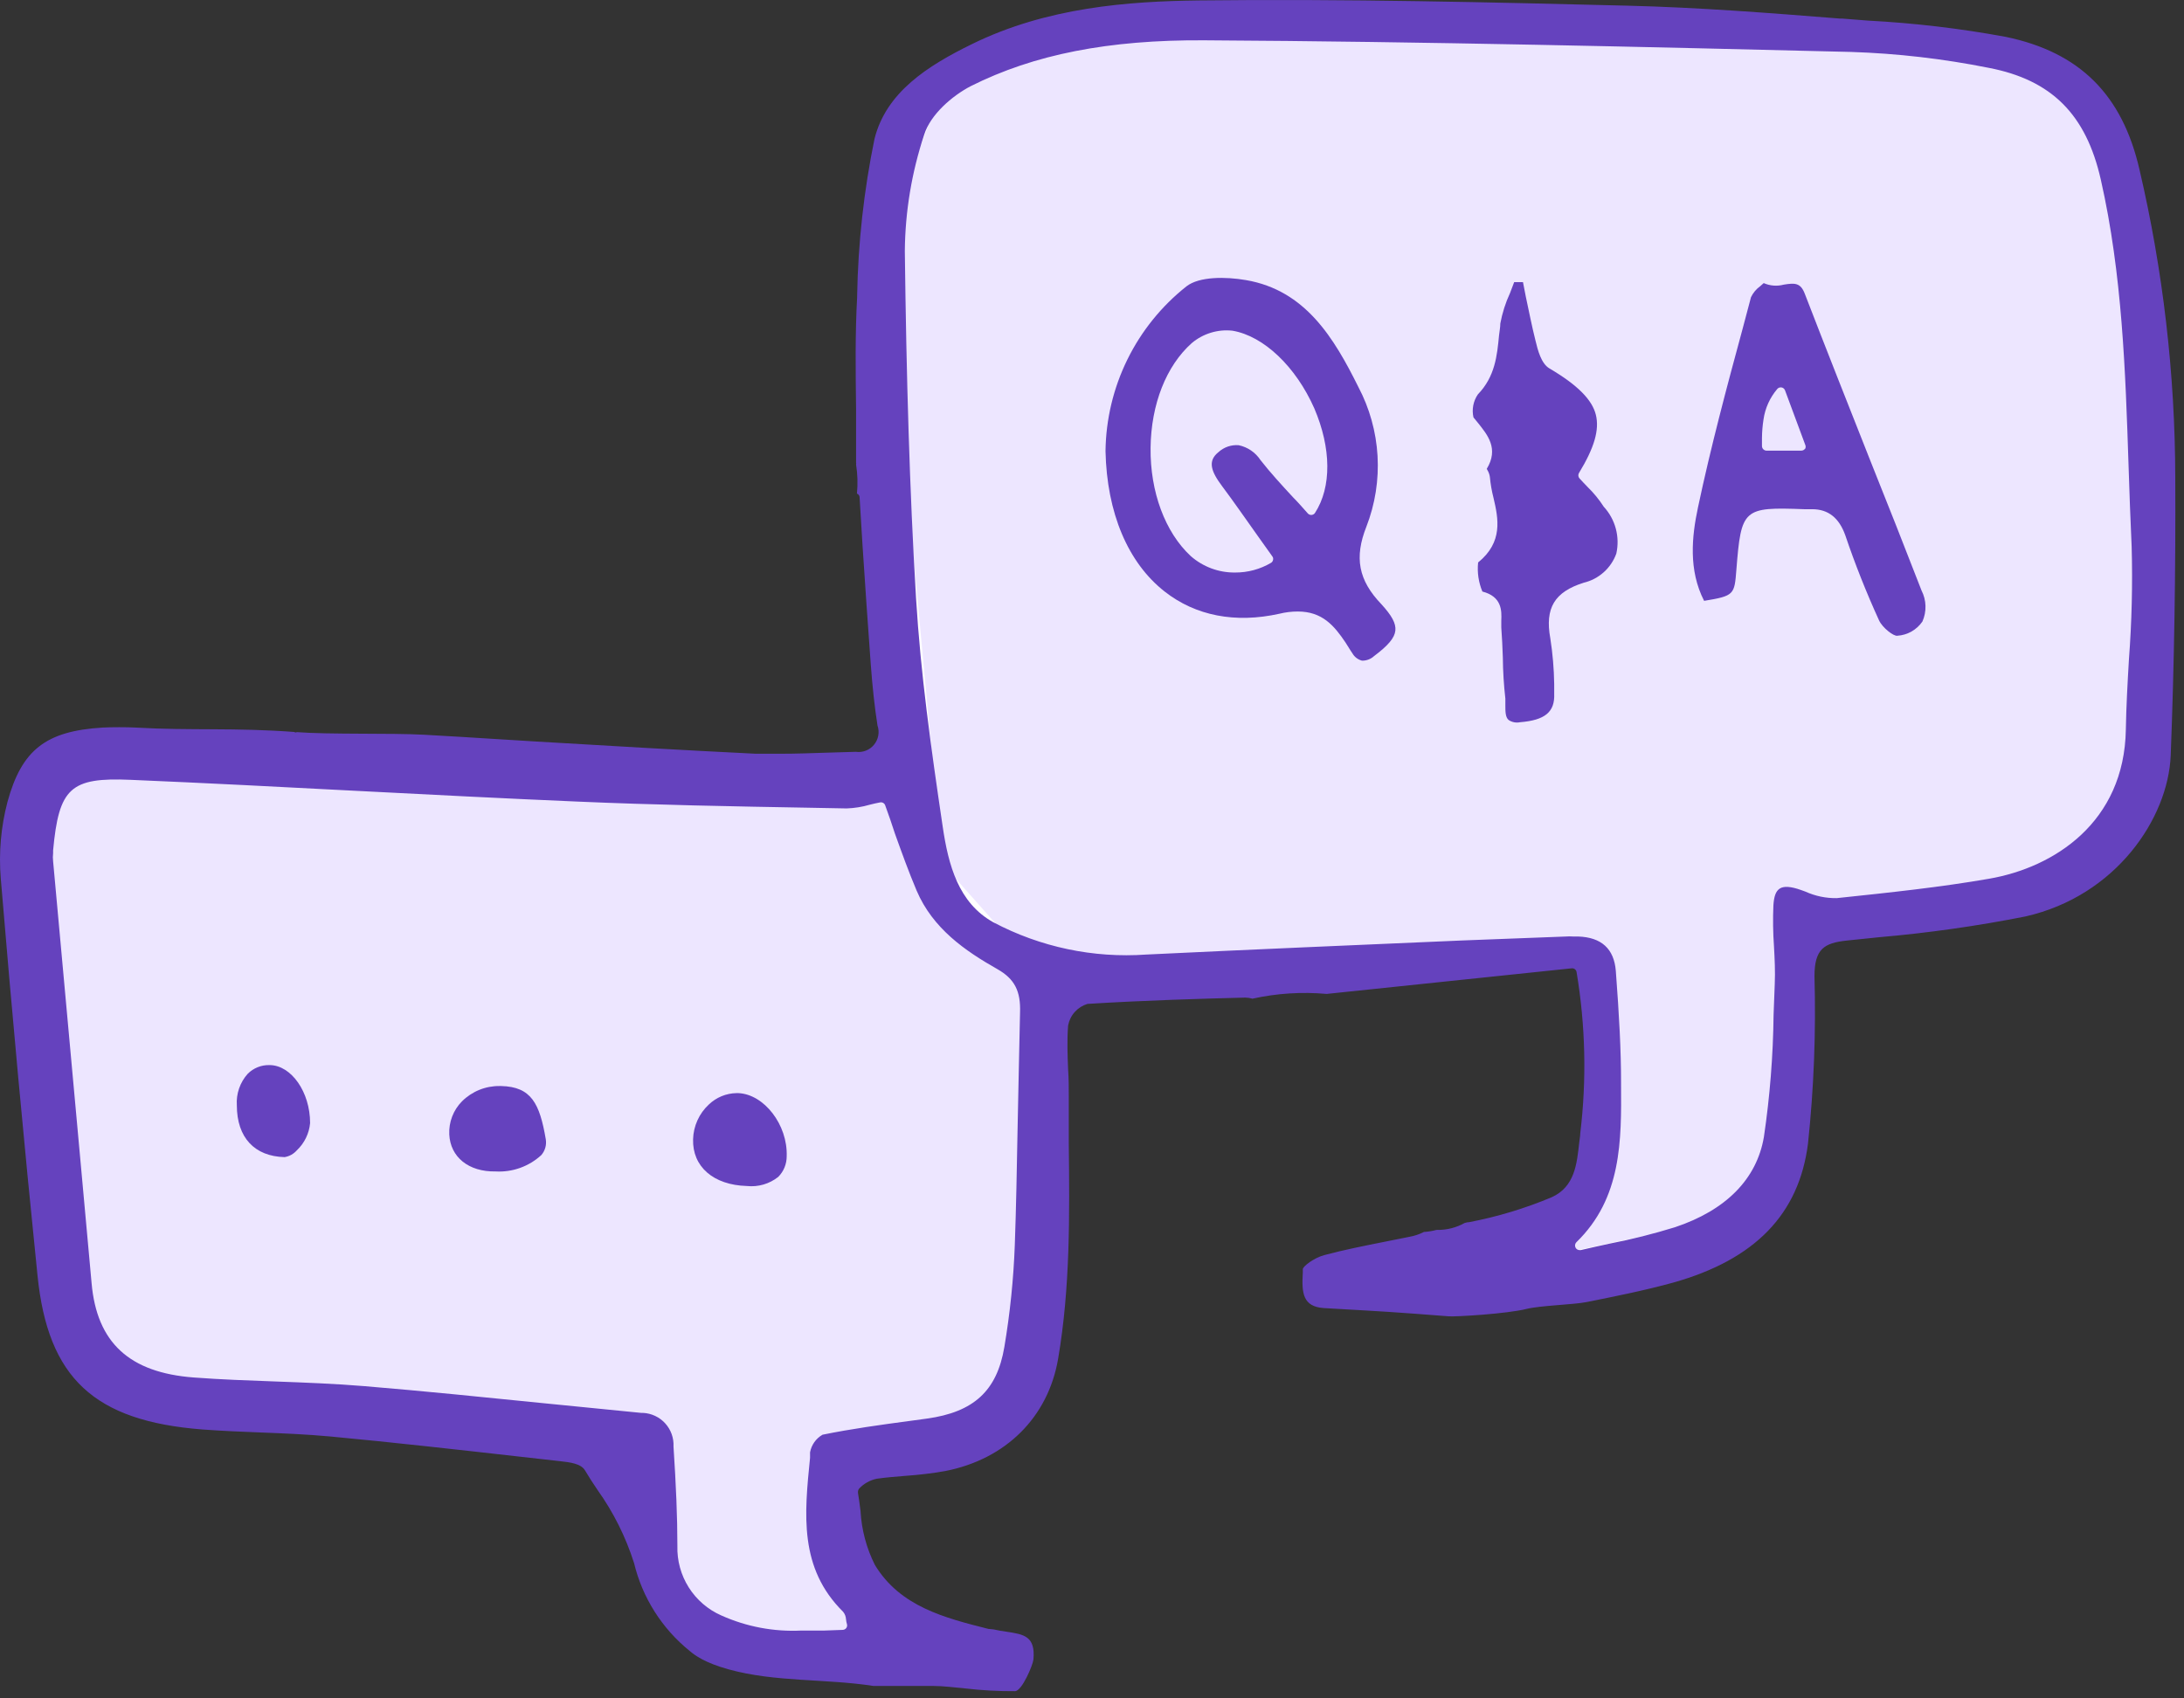
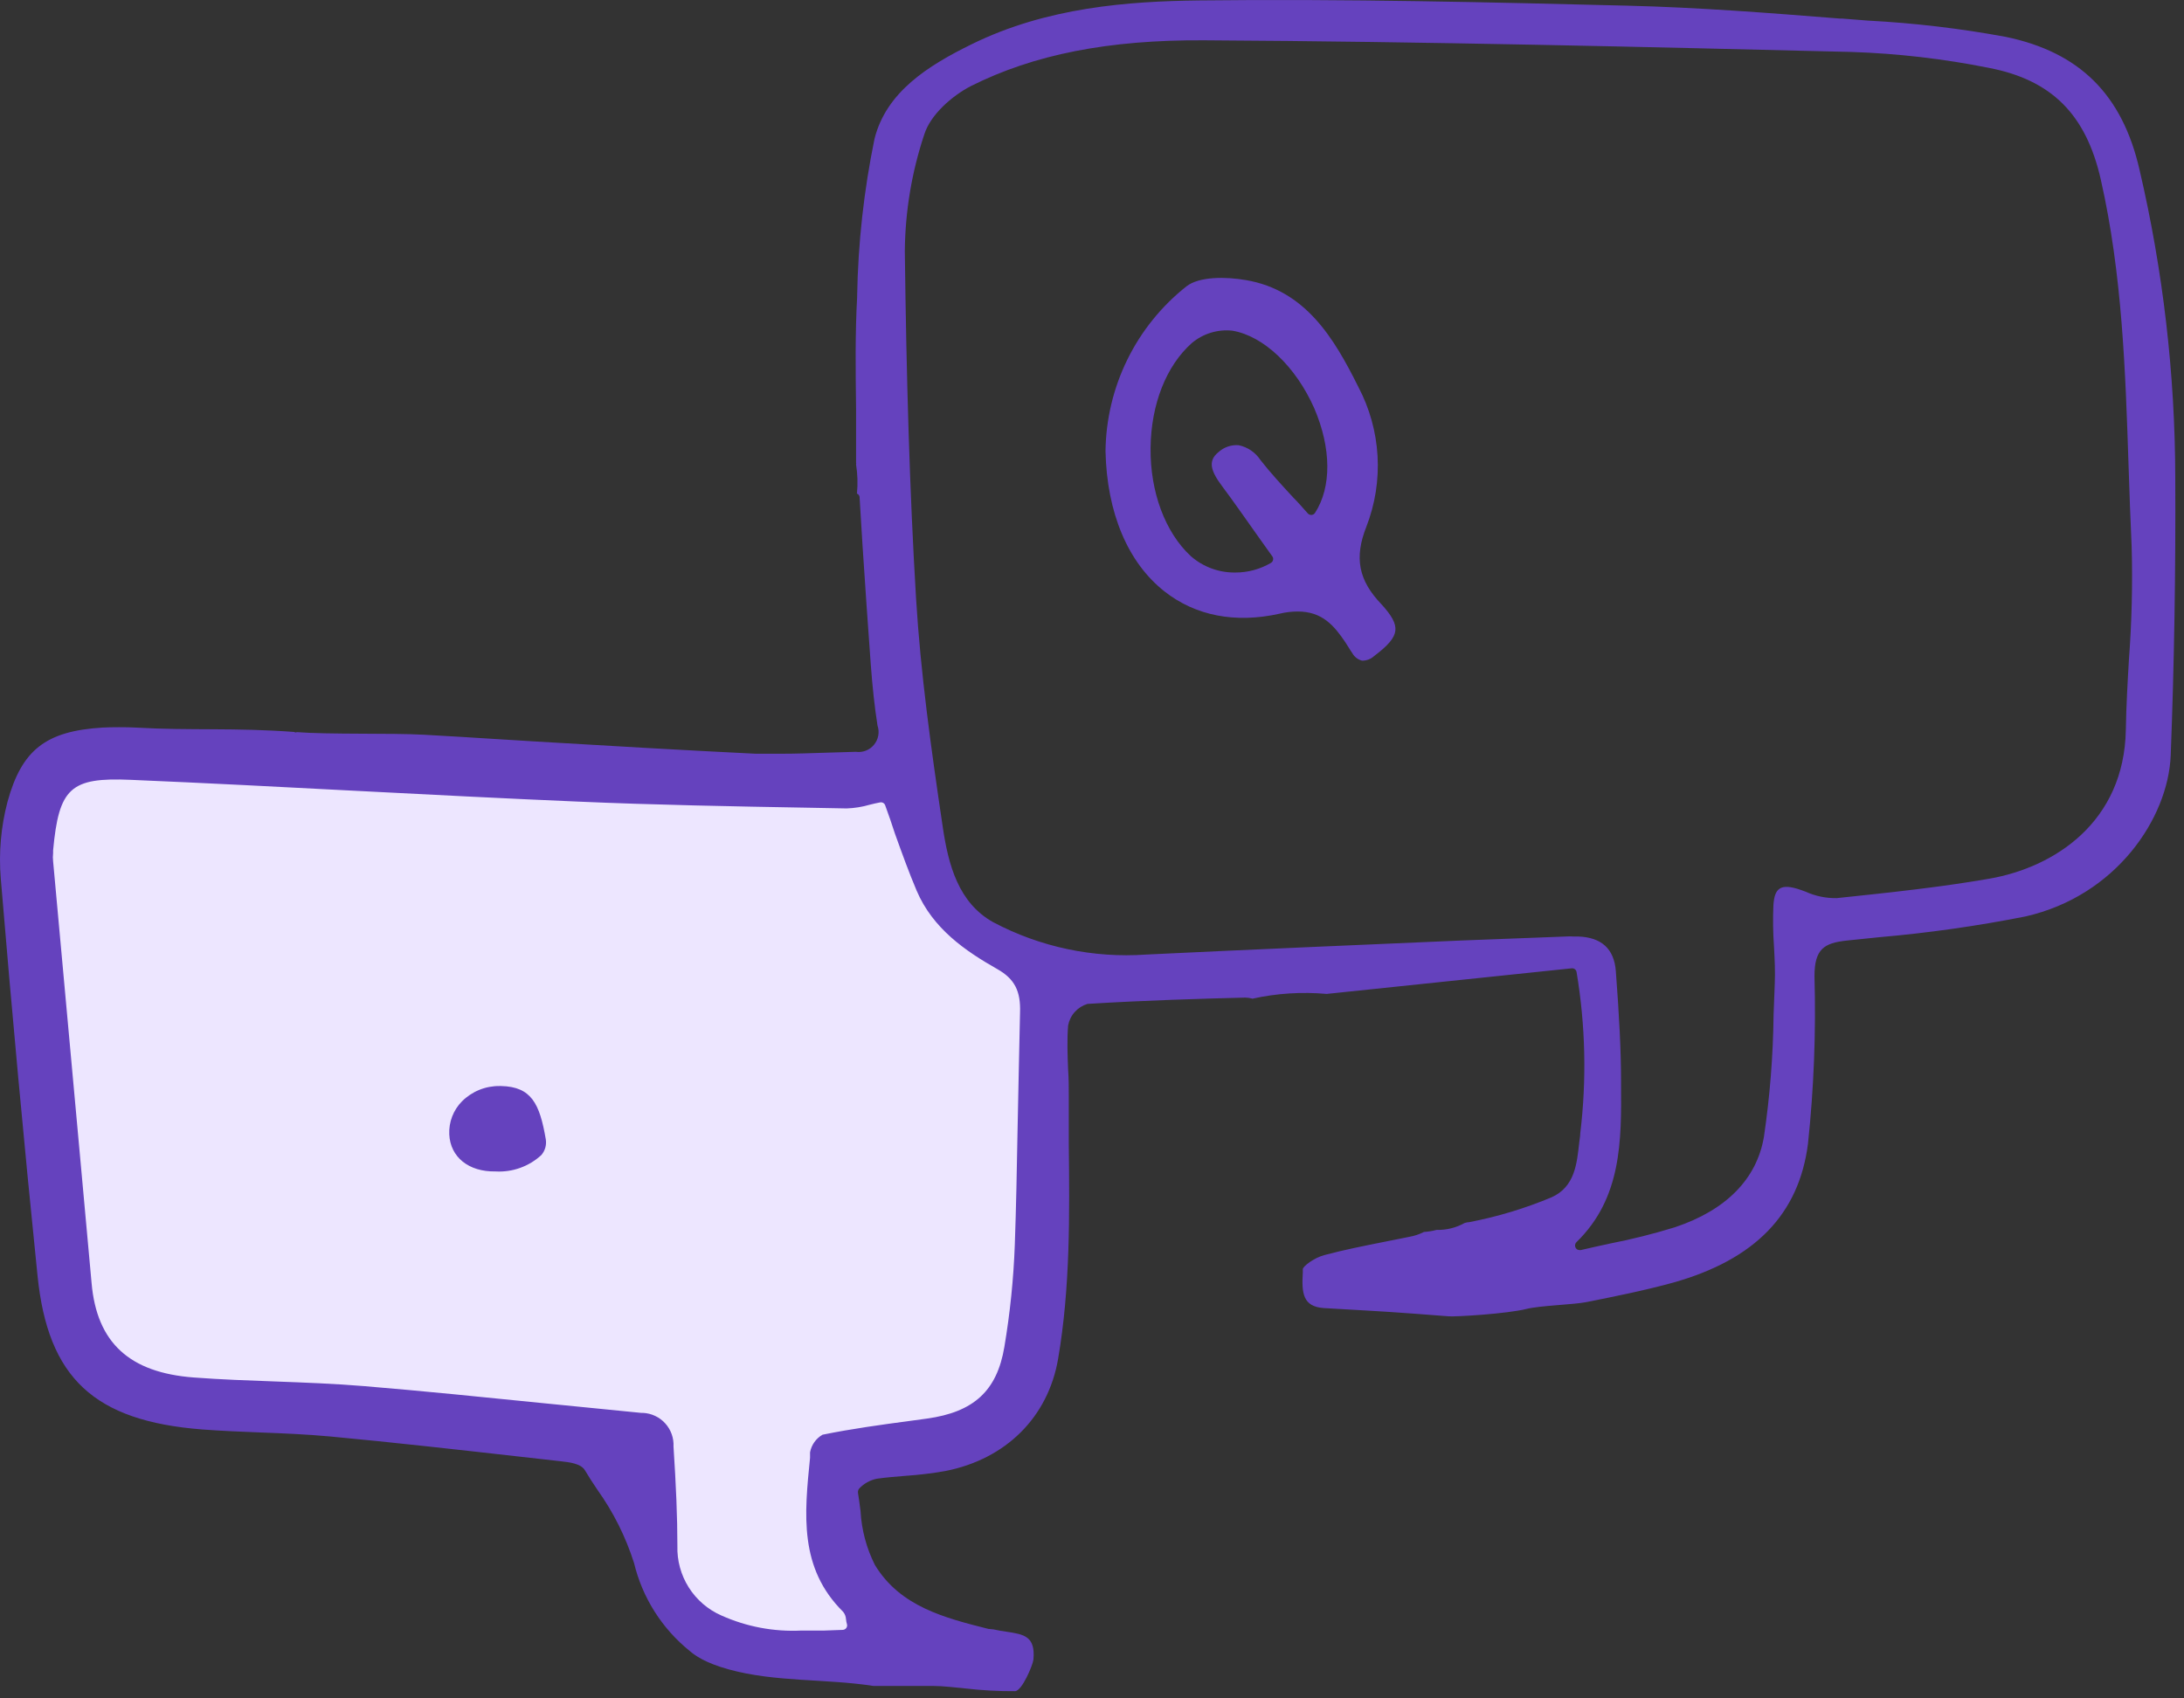
<svg xmlns="http://www.w3.org/2000/svg" width="162" height="126" viewBox="0 0 162 126" fill="none">
  <rect x="0" y="0" width="162" height="126" fill="#333333" stroke="none" />
-   <path d="M87.807 2.142H123.359H135.78L150.772 4.283L156.768 10.28L159.766 36.408L158.91 59.109L151.628 65.963L133.638 68.961V74.957L130.64 90.377L114.364 93.804L117.362 90.377L119.075 83.096L117.362 70.674L90.806 71.959H76.243L69.389 64.249L65.106 17.99L69.389 6.425L76.243 2.998L87.807 2.142Z" fill="#EDE6FF" stroke="white" />
  <path d="M6.425 56.111L32.553 56.968H65.963L70.246 66.819L77.527 71.959L76.671 101.086L70.246 107.51L61.679 108.795V114.792L68.104 122.502H55.254L50.543 119.075L46.26 107.51L9.852 103.655L5.568 98.087L1.713 63.821L6.425 56.111Z" fill="#EDE6FF" />
-   <path d="M117.756 36.123C117.555 35.914 117.354 35.706 117.16 35.49C117.112 35.436 117.081 35.367 117.075 35.295C117.068 35.222 117.086 35.149 117.124 35.087C118.267 33.21 118.648 31.879 118.374 30.771C118.101 29.663 117.023 28.563 114.931 27.333C114.32 26.973 114.069 25.988 113.896 25.268C113.623 24.182 113.415 23.11 113.177 22.003C113.106 21.643 113.041 21.283 112.969 20.931H112.315C112.214 21.197 112.114 21.47 112.006 21.744C111.673 22.463 111.432 23.222 111.287 24.002C111.287 24.29 111.222 24.578 111.194 24.865C111.05 26.376 110.899 27.937 109.627 29.253C109.455 29.5 109.338 29.78 109.281 30.075C109.224 30.369 109.229 30.673 109.296 30.965L109.619 31.361C110.338 32.26 111.194 33.282 110.281 34.785L110.324 34.864C110.42 35.02 110.483 35.194 110.511 35.375C110.56 35.904 110.651 36.429 110.784 36.943C111.143 38.475 111.503 40.216 109.641 41.727C109.563 42.461 109.672 43.203 109.957 43.885C111.395 44.259 111.395 45.28 111.359 46.043V46.546C111.416 47.266 111.445 48.028 111.474 48.769C111.483 49.791 111.545 50.811 111.661 51.826V52.344C111.661 52.769 111.661 53.215 111.905 53.416C112.027 53.498 112.165 53.554 112.309 53.583C112.454 53.611 112.602 53.611 112.746 53.581C114.608 53.43 115.341 52.819 115.284 51.467V50.747C115.267 49.612 115.171 48.48 114.996 47.359C114.586 45.108 115.305 43.913 117.476 43.23C118.026 43.099 118.534 42.833 118.955 42.456C119.377 42.079 119.699 41.604 119.891 41.072C120.029 40.459 120.016 39.822 119.853 39.216C119.69 38.609 119.383 38.052 118.957 37.59C118.614 37.057 118.211 36.565 117.756 36.123Z" fill="#6542BE" />
-   <path d="M54.767 81.096H54.63C53.863 81.109 53.128 81.413 52.575 81.945C52.219 82.275 51.933 82.672 51.733 83.115C51.533 83.557 51.423 84.035 51.41 84.52C51.352 86.548 52.912 87.915 55.399 87.987C56.234 88.076 57.071 87.834 57.728 87.311C57.928 87.109 58.086 86.871 58.194 86.607C58.301 86.345 58.355 86.063 58.354 85.779C58.433 83.441 56.679 81.182 54.767 81.096Z" fill="#6542BE" />
  <path d="M40.484 84.519C40.032 81.879 39.42 80.62 37.163 80.57H37.07C36.551 80.563 36.035 80.659 35.553 80.855C35.072 81.05 34.634 81.34 34.267 81.707C33.949 82.028 33.701 82.412 33.539 82.834C33.377 83.257 33.304 83.708 33.325 84.159C33.404 85.843 34.763 86.943 36.754 86.907C37.373 86.943 37.993 86.854 38.577 86.645C39.161 86.436 39.697 86.112 40.154 85.692C40.291 85.533 40.392 85.345 40.449 85.143C40.506 84.94 40.518 84.727 40.484 84.519Z" fill="#6542BE" />
  <path d="M101.353 39.071C102.003 37.399 102.284 35.607 102.18 33.816C102.076 32.025 101.588 30.277 100.749 28.691C98.959 25.095 96.839 21.534 92.418 20.779C90.909 20.52 88.96 20.505 88.012 21.239C86.163 22.701 84.664 24.557 83.624 26.673C82.585 28.789 82.031 31.11 82.002 33.468C82.103 38.043 83.656 41.74 86.387 43.884C88.687 45.689 91.635 46.258 94.905 45.531C95.35 45.422 95.806 45.366 96.264 45.366C98.075 45.366 98.959 46.409 99.8 47.66C99.886 47.79 99.966 47.919 100.045 48.049C100.124 48.178 100.217 48.329 100.31 48.459C100.386 48.595 100.489 48.715 100.612 48.81C100.736 48.905 100.878 48.974 101.029 49.013C101.359 49.019 101.678 48.898 101.921 48.675C102.977 47.883 103.445 47.322 103.502 46.783C103.56 46.243 103.229 45.66 102.46 44.819C100.756 43.042 100.447 41.359 101.353 39.071ZM97.543 38.05C97.515 38.093 97.477 38.129 97.433 38.156C97.388 38.182 97.339 38.198 97.288 38.202C97.236 38.206 97.185 38.198 97.137 38.179C97.089 38.161 97.046 38.131 97.011 38.093C96.637 37.676 96.292 37.273 95.897 36.877C95.049 35.957 94.244 35.086 93.496 34.13C93.124 33.563 92.542 33.167 91.879 33.029C91.606 33.007 91.333 33.042 91.074 33.131C90.816 33.221 90.578 33.362 90.377 33.547C89.55 34.209 89.838 34.986 90.664 36.086C91.491 37.187 92.425 38.539 93.302 39.769L94.373 41.273C94.402 41.309 94.422 41.35 94.432 41.395C94.442 41.44 94.441 41.487 94.431 41.532C94.423 41.577 94.406 41.621 94.38 41.66C94.354 41.698 94.319 41.73 94.28 41.755C93.472 42.231 92.55 42.48 91.613 42.474C90.402 42.488 89.229 42.052 88.321 41.251C86.423 39.489 85.309 36.489 85.345 33.23C85.381 29.972 86.517 27.13 88.4 25.454C88.815 25.104 89.296 24.842 89.815 24.684C90.334 24.525 90.88 24.474 91.419 24.534C93.741 24.929 96.12 27.202 97.486 30.288C98.758 33.252 98.779 36.136 97.543 38.05Z" fill="#6542BE" />
-   <path d="M142.598 46.107C142.758 45.744 142.836 45.349 142.824 44.952C142.814 44.555 142.714 44.166 142.533 43.812C141.278 40.575 140.003 37.343 138.709 34.116C137.113 30.08 135.46 25.908 133.872 21.794C133.555 20.959 133.117 20.988 132.312 21.117C131.817 21.249 131.293 21.209 130.824 21.002L130.565 21.232C130.273 21.442 130.039 21.722 129.882 22.045L129.264 24.376C128.092 28.692 126.892 33.188 125.95 37.641C125.49 39.798 125.232 42.287 126.403 44.575C128.646 44.208 128.653 44.114 128.797 42.273C129.156 37.734 129.293 37.605 133.829 37.777H134.418C135.611 37.777 136.416 38.417 136.876 39.712C137.604 41.861 138.442 43.972 139.385 46.035C139.644 46.582 140.463 47.215 140.736 47.164C141.106 47.141 141.467 47.034 141.789 46.851C142.111 46.667 142.388 46.413 142.598 46.107ZM133.893 33.288C133.86 33.332 133.818 33.368 133.77 33.393C133.721 33.418 133.668 33.431 133.613 33.432H131.032C130.987 33.431 130.943 33.422 130.901 33.403C130.859 33.385 130.822 33.359 130.79 33.326C130.759 33.294 130.735 33.255 130.718 33.213C130.702 33.17 130.694 33.125 130.695 33.08V32.49C130.7 32.03 130.739 31.571 130.81 31.116C130.93 30.282 131.284 29.499 131.83 28.857C131.868 28.812 131.917 28.778 131.973 28.758C132.029 28.738 132.088 28.732 132.147 28.742C132.205 28.753 132.259 28.778 132.305 28.816C132.35 28.854 132.384 28.903 132.405 28.958L133.9 32.986C133.923 33.035 133.936 33.087 133.936 33.141C133.936 33.194 133.923 33.247 133.9 33.296L133.893 33.288Z" fill="#6542BE" />
-   <path d="M20.026 79.017H19.983C19.687 79.009 19.392 79.062 19.116 79.172C18.841 79.283 18.59 79.447 18.38 79.657C18.095 79.973 17.875 80.344 17.736 80.747C17.596 81.15 17.539 81.576 17.568 82.002C17.568 84.398 18.891 85.793 21.112 85.844C21.463 85.787 21.784 85.608 22.018 85.34C22.581 84.809 22.932 84.09 23.002 83.319C23.002 81.017 21.615 79.046 20.026 79.017Z" fill="#6542BE" />
  <path d="M158.699 12.586C157.42 7.004 154.25 3.875 148.794 2.738C145.417 2.113 142.003 1.709 138.573 1.53L136.653 1.378H136.481C131.334 0.968 126.008 0.551 120.761 0.422C110.906 0.177 99.743 -0.096 88.917 0.033C83.72 0.098 77.647 0.53 72.054 3.292C68.834 4.874 65.736 6.824 64.866 10.306C64.079 14.134 63.648 18.028 63.579 21.937V22.038C63.428 24.75 63.464 27.469 63.5 30.346V34.31C63.51 34.36 63.51 34.411 63.5 34.461C63.613 35.175 63.635 35.9 63.565 36.619C63.616 36.639 63.661 36.672 63.695 36.715C63.729 36.758 63.751 36.809 63.759 36.863L63.975 40.41C64.169 43.337 64.37 46.337 64.593 49.33C64.715 50.97 64.873 52.437 65.089 53.825C65.172 54.066 65.191 54.323 65.146 54.572C65.101 54.822 64.992 55.056 64.83 55.252C64.669 55.448 64.46 55.599 64.223 55.69C63.986 55.782 63.73 55.811 63.479 55.775L61.322 55.84C60.201 55.876 59.051 55.919 57.901 55.919H56.068C50.627 55.653 45.106 55.329 39.765 55.012L34.187 54.667L31.456 54.509C28.969 54.372 24.468 54.504 21.924 54.31C22.259 54.387 21.58 54.31 21.924 54.31C17.419 53.966 14.189 54.214 10.063 53.977C9.452 53.941 8.224 53.941 7.606 53.977C3.394 54.235 1.611 55.631 0.554 59.494C0.067 61.348 -0.101 63.273 0.058 65.184C0.871 74.967 1.783 84.872 2.783 94.633C3.552 102.229 6.973 105.423 15.002 106.049C16.44 106.157 17.878 106.215 19.315 106.272C21.005 106.337 22.758 106.409 24.469 106.567C29.163 107.006 33.929 107.545 38.529 108.063L41.534 108.401C42.252 108.481 43.086 108.574 43.388 109.078C43.69 109.581 43.992 110.056 44.308 110.516C45.495 112.178 46.414 114.015 47.032 115.962C47.652 118.534 49.106 120.828 51.166 122.486C51.52 122.788 52.263 123.354 54.041 123.846C57.505 124.805 61.229 124.529 64.78 125.076H69.165C69.984 125.076 70.811 125.191 71.609 125.263C72.83 125.405 74.059 125.473 75.289 125.464C75.806 125.464 76.619 123.507 76.654 123.126C76.82 121.378 75.936 121.249 74.671 121.055C74.34 121.011 74.016 120.954 73.7 120.882L73.319 120.846C70.099 120.033 66.771 119.199 64.895 116.098C64.271 114.855 63.909 113.496 63.831 112.106C63.774 111.653 63.716 111.207 63.644 110.768C63.634 110.708 63.637 110.645 63.653 110.585C63.669 110.526 63.698 110.47 63.738 110.423C64.088 110.057 64.542 109.806 65.039 109.703C65.757 109.603 66.476 109.545 67.195 109.488C68.171 109.421 69.143 109.303 70.106 109.135C74.613 108.258 77.747 105.136 78.487 100.805C79.393 95.511 79.336 90.101 79.278 84.872V81.397C79.278 80.678 79.278 80.031 79.228 79.34C79.185 78.275 79.142 77.182 79.228 76.082C79.297 75.707 79.467 75.36 79.721 75.077C79.975 74.794 80.302 74.587 80.665 74.477C84.978 74.211 89.169 74.089 92.368 74.01C92.55 74.012 92.731 74.039 92.907 74.089C94.711 73.69 96.566 73.572 98.406 73.737L116.577 71.838C116.663 71.827 116.749 71.851 116.817 71.903C116.886 71.955 116.932 72.033 116.944 72.118C117.606 76.07 117.698 80.096 117.217 84.073C117.217 84.304 117.159 84.541 117.138 84.793C116.965 86.318 116.822 88.044 115.096 88.821C113.114 89.654 111.049 90.276 108.936 90.677H108.864L108.649 90.727C108.021 91.078 107.312 91.257 106.593 91.245H106.55C106.246 91.327 105.936 91.377 105.622 91.396C105.282 91.569 104.919 91.69 104.544 91.756L102.675 92.13C101.13 92.439 99.671 92.727 98.226 93.115C97.471 93.317 96.645 93.943 96.637 94.159V94.403C96.544 95.928 96.637 96.935 98.19 97.043L101.317 97.223C103.329 97.331 106.955 97.611 107.455 97.654C107.956 97.699 111.775 97.47 113.212 97.111C114.258 96.849 116.671 96.799 117.691 96.597C119.812 96.173 122.004 95.734 124.096 95.158C130.191 93.446 133.44 90.073 134.109 84.85C134.546 80.725 134.707 76.574 134.59 72.427C134.59 70.399 135.309 69.96 136.97 69.78L139.399 69.529C143.04 69.213 146.661 68.699 150.246 67.989C156.96 66.464 160.82 60.709 161.014 56.048C161.273 49.33 161.388 42.381 161.352 35.418C161.337 27.731 160.447 20.071 158.699 12.586ZM75.476 83.944C75.425 86.706 75.375 89.555 75.274 92.353C75.181 94.894 74.921 97.427 74.498 99.935C73.952 103.179 72.234 104.762 68.748 105.243L67.533 105.409C65.376 105.697 63.163 105.999 61.013 106.438C60.773 106.575 60.565 106.763 60.405 106.989C60.245 107.216 60.136 107.474 60.086 107.747V108.15C59.662 112.358 59.26 116.328 62.537 119.573C62.666 119.727 62.741 119.919 62.753 120.119C62.764 120.249 62.788 120.376 62.825 120.501C62.839 120.55 62.84 120.601 62.83 120.652C62.82 120.701 62.799 120.749 62.767 120.788C62.735 120.828 62.694 120.86 62.648 120.883C62.603 120.905 62.552 120.917 62.501 120.918L61.128 120.968H59.439C57.399 121.068 55.365 120.684 53.502 119.846C52.508 119.409 51.667 118.684 51.087 117.765C50.507 116.846 50.214 115.775 50.246 114.688C50.246 112.53 50.145 110.193 49.958 107.315C49.974 107.002 49.927 106.69 49.822 106.395C49.716 106.1 49.554 105.829 49.343 105.597C49.133 105.365 48.879 105.177 48.596 105.044C48.313 104.91 48.006 104.834 47.694 104.819H47.564L40.312 104.1C35.956 103.661 31.449 103.201 27.014 102.834C24.857 102.654 22.571 102.568 20.401 102.488C18.424 102.416 16.375 102.345 14.37 102.193C9.604 101.834 7.182 99.611 6.794 95.194L5.953 85.958C5.286 78.606 4.616 71.255 3.94 63.903C3.915 63.7 3.915 63.495 3.94 63.292V63.083C4.371 58.451 5.227 57.66 9.69 57.854C15.29 58.091 20.983 58.386 26.482 58.674C31.823 58.947 37.336 59.235 42.77 59.465C48.52 59.717 54.415 59.825 60.093 59.925L62.803 59.976C63.38 59.956 63.953 59.864 64.507 59.702C64.773 59.638 65.024 59.573 65.276 59.53C65.354 59.513 65.435 59.524 65.505 59.563C65.575 59.601 65.629 59.663 65.657 59.738C65.923 60.458 66.167 61.177 66.376 61.825C66.907 63.306 67.411 64.702 67.993 66.076C69.193 68.888 71.587 70.543 73.988 71.902C75.253 72.621 75.72 73.521 75.662 75.125C75.591 78.06 75.54 81.052 75.476 83.944ZM157.916 48.912C157.815 50.624 157.715 52.394 157.686 54.127C157.571 61.004 152.374 64.356 147.543 65.191C143.949 65.817 140.283 66.205 136.244 66.63C135.444 66.644 134.651 66.479 133.922 66.148L133.584 66.025C132.829 65.759 132.312 65.723 132.01 65.925C131.708 66.126 131.586 66.522 131.543 67.169C131.5 68.179 131.514 69.19 131.586 70.198C131.636 71.126 131.687 72.075 131.643 73.024L131.557 75.283C131.523 78.319 131.283 81.35 130.838 84.354C130.306 87.476 128.021 89.785 124.247 91.044C122.658 91.535 121.042 91.941 119.409 92.259C118.69 92.418 117.972 92.569 117.253 92.741H117.167C117.106 92.742 117.047 92.727 116.995 92.696C116.944 92.666 116.901 92.622 116.872 92.569C116.836 92.503 116.822 92.428 116.832 92.354C116.843 92.28 116.877 92.212 116.929 92.159C120.301 88.886 120.272 84.606 120.243 80.462V80.318C120.243 77.916 120.106 75.362 119.855 72.032C119.726 70.392 118.791 69.536 117.066 69.478H116.707C116.52 69.464 116.333 69.464 116.146 69.478L108.426 69.773C100.756 70.104 92.82 70.442 85.029 70.816C81.096 71.094 77.164 70.264 73.679 68.421C71.091 66.982 70.344 64.169 69.927 61.335C69.043 55.386 68.288 49.941 67.95 44.402C67.468 36.396 67.231 27.958 67.116 18.621C67.143 15.686 67.628 12.774 68.554 9.989C69.021 8.493 70.624 7.112 72.004 6.392C76.705 4.033 82.225 2.947 89.327 2.99C105.745 3.083 122.515 3.493 137.308 3.853C140.737 3.965 144.151 4.359 147.515 5.033C152.173 5.925 154.739 8.486 155.831 13.334C157.42 20.347 157.657 27.548 157.887 34.526C157.952 36.504 158.024 38.554 158.117 40.561C158.194 43.346 158.126 46.134 157.916 48.912Z" fill="#6542BE" />
</svg>